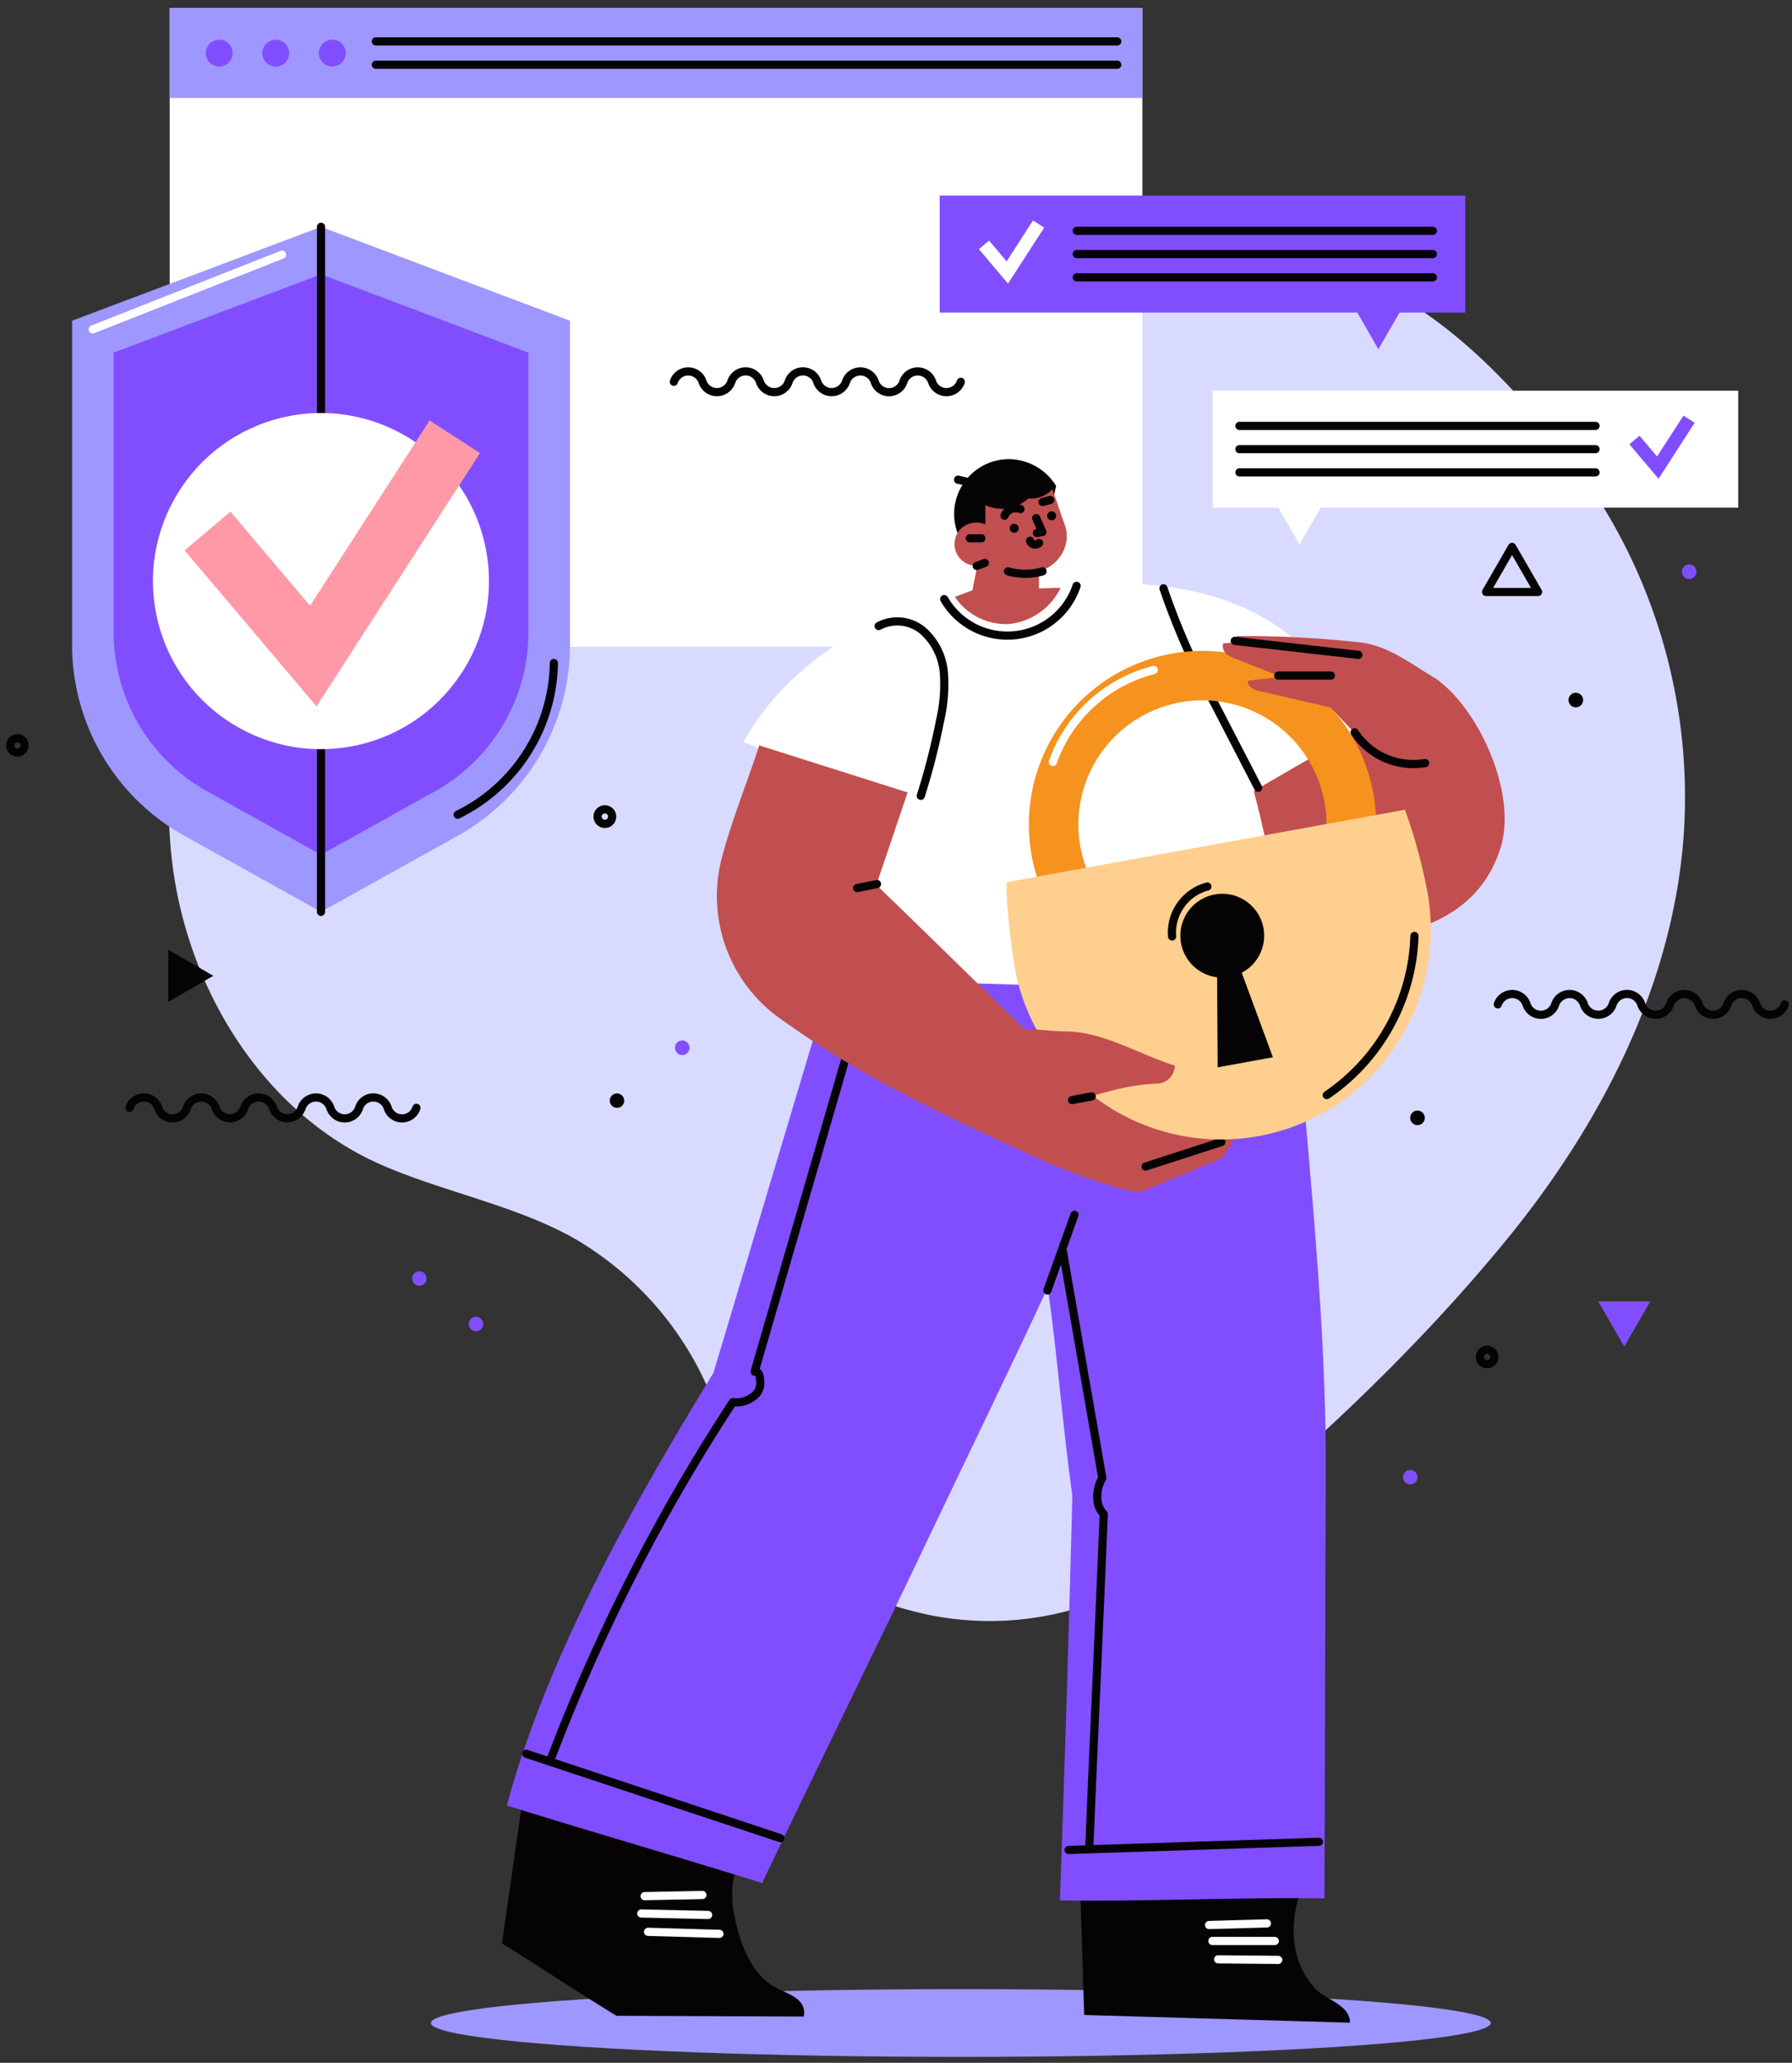
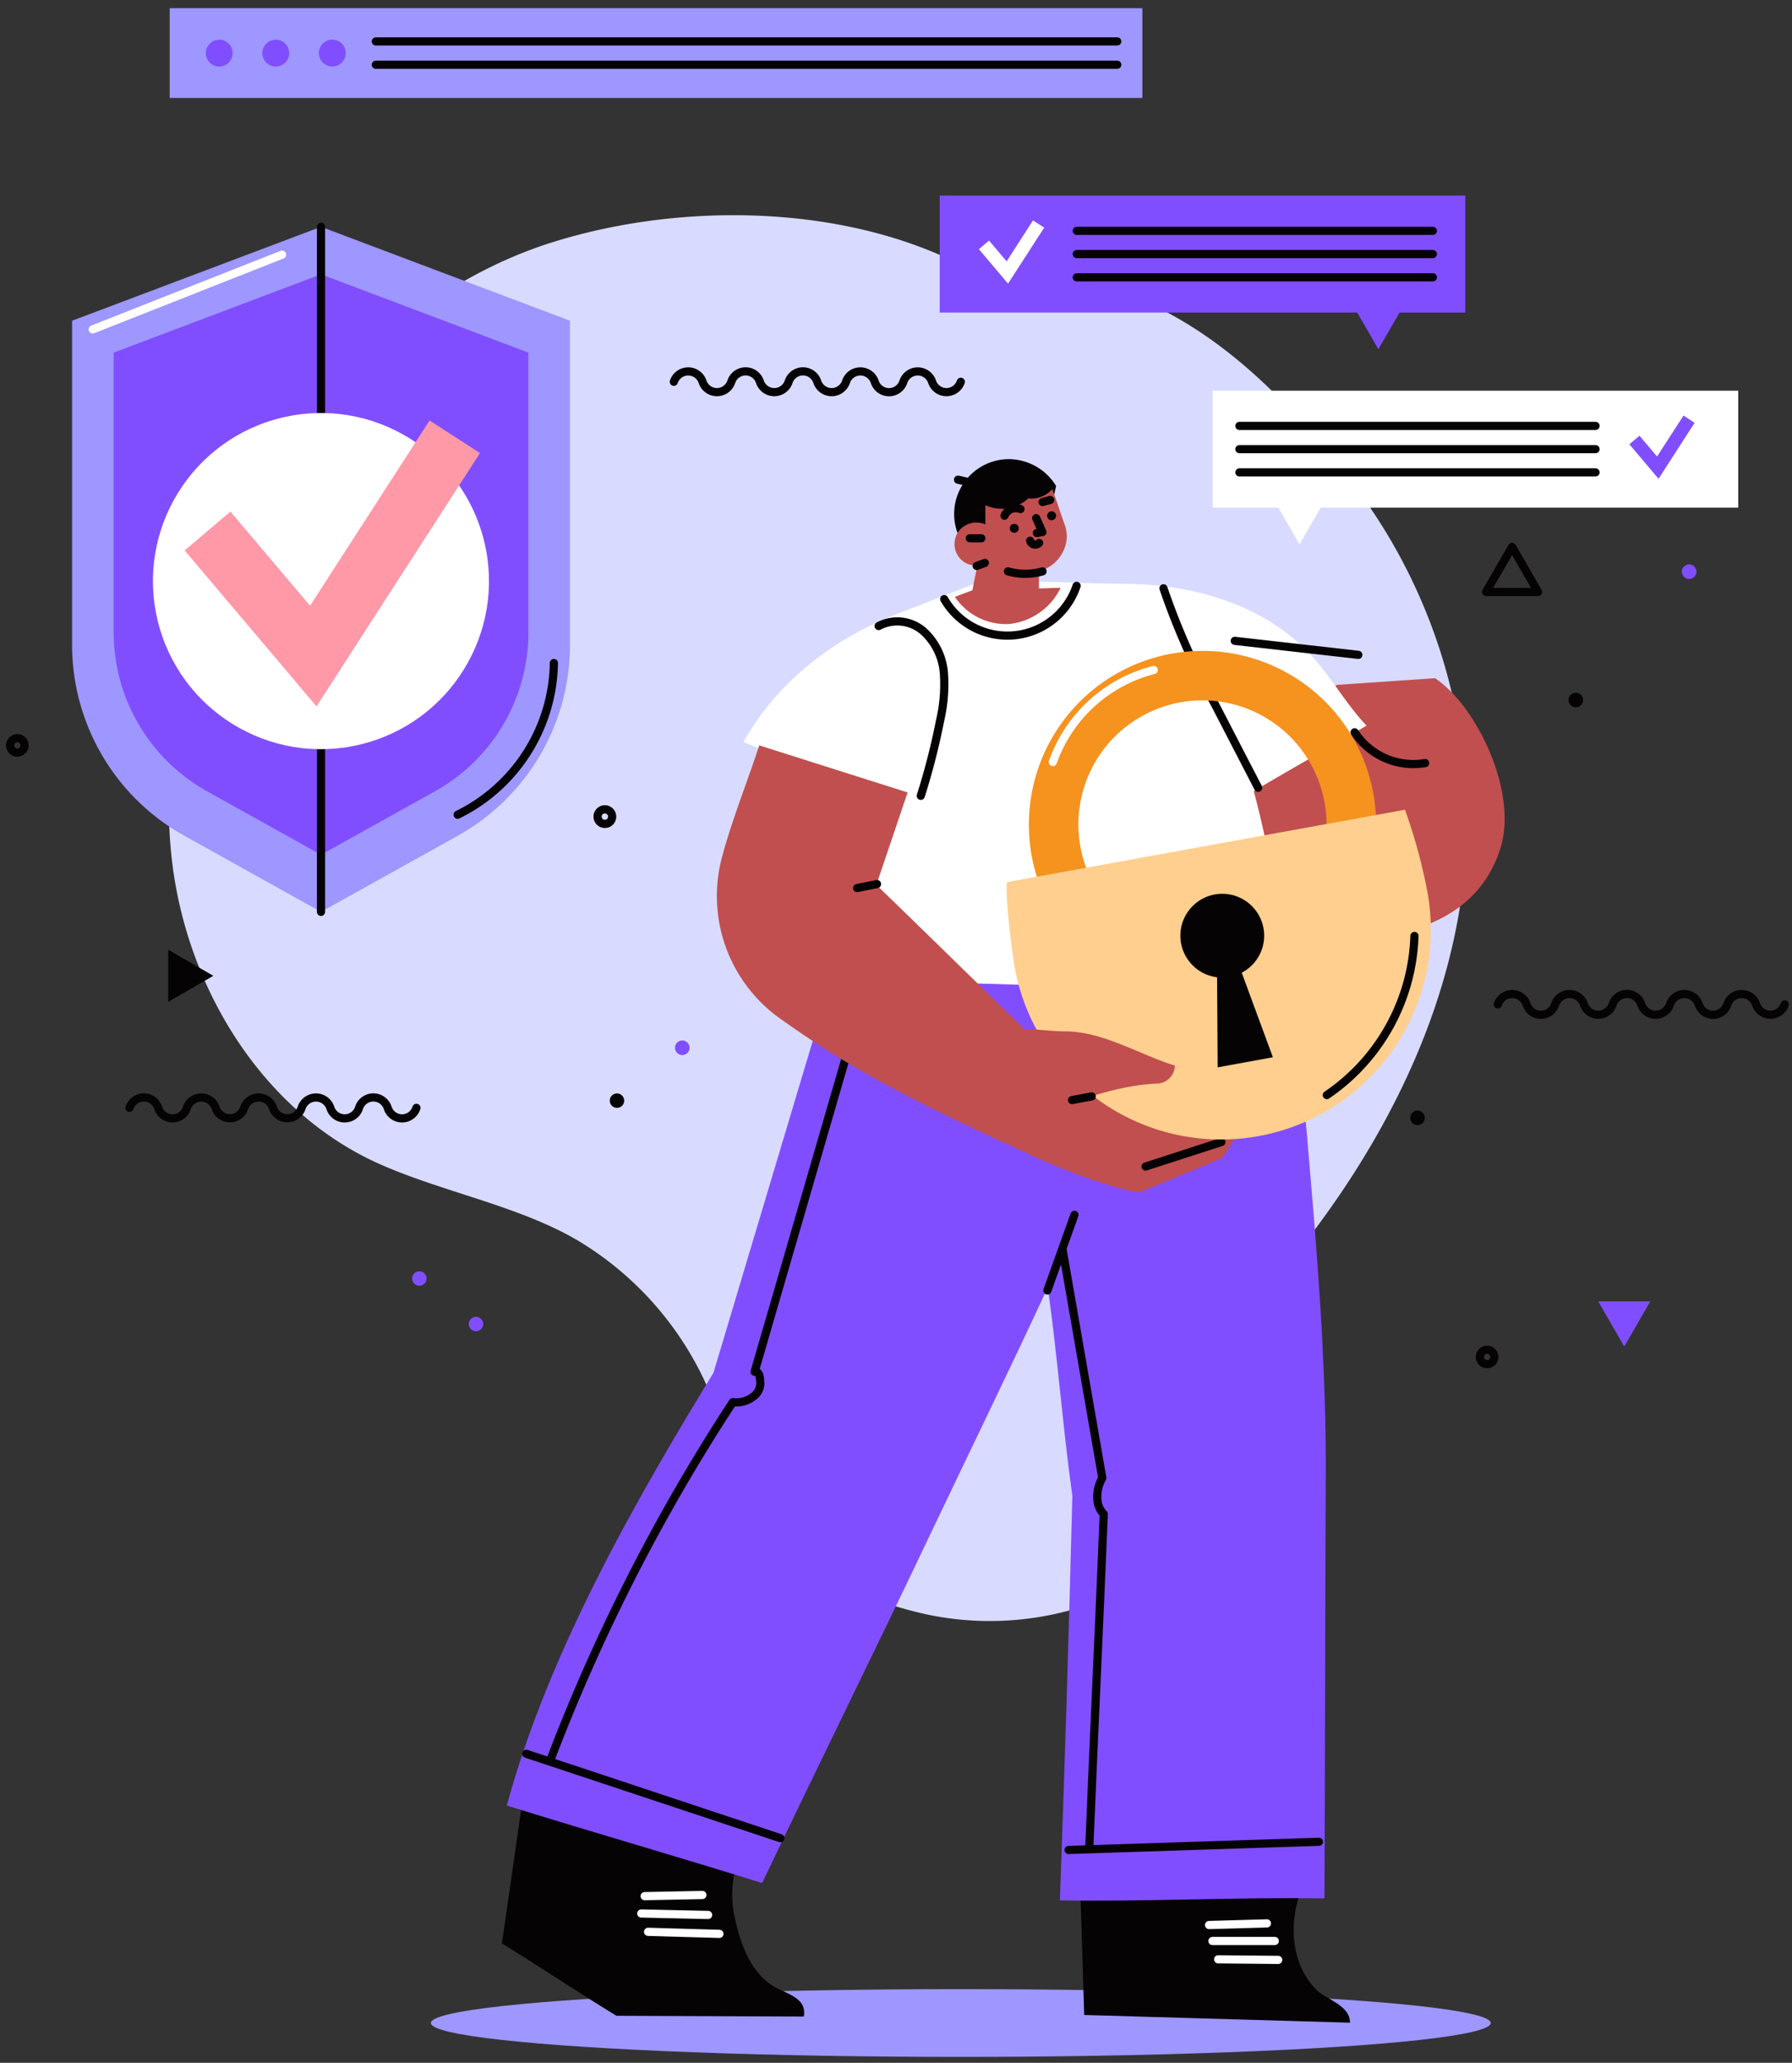
<svg xmlns="http://www.w3.org/2000/svg" id="Layer_1" data-name="Layer 1" viewBox="0 0 219 252">
  <rect x="0" y="0" width="219" height="252" fill="#333333" stroke="none" />
  <defs>
    <style>.cls-1{fill:#d8dbff;}.cls-2,.cls-7{fill:none;stroke-linecap:round;stroke-linejoin:round;}.cls-2{stroke:#060305;}.cls-3{fill:#060305;}.cls-4{fill:#814eff;}.cls-5{fill:#fff;}.cls-6{fill:#9e97ff;}.cls-7{stroke:#fff;}.cls-8{fill:#ff99a8;}.cls-9{fill:#c14f4f;}.cls-10{fill:#f6921e;}.cls-11{fill:#ffcf8f;}</style>
  </defs>
  <title>advance-protection</title>
-   <path class="cls-1" d="M117.1,32.19c8.8-1.67,17.72-3,26.67-2.9s18,1.9,25.9,6.17c9.05,4.91,16.3,12.83,22.54,21a67.94,67.94,0,0,1,13.53,45.92c-1.4,18.18-10.2,35.15-21.77,49.25S158.11,179,143.76,190.25a37.29,37.29,0,0,1-30.39,7c-10.49-2.26-22.28-8.6-24.22-19.16a39.55,39.55,0,0,0-18.38-26.45c-7.35-4.39-17-6.05-24.83-9.64-14.29-6.59-23.39-21.9-25-37.55s3.33-31.45,11.27-45c8.14-13.91,20.36-25.3,35.77-30S102.65,25,117.1,32.19Z" />
+   <path class="cls-1" d="M117.1,32.19s18,1.9,25.9,6.17c9.05,4.91,16.3,12.83,22.54,21a67.94,67.94,0,0,1,13.53,45.92c-1.4,18.18-10.2,35.15-21.77,49.25S158.11,179,143.76,190.25a37.29,37.29,0,0,1-30.39,7c-10.49-2.26-22.28-8.6-24.22-19.16a39.55,39.55,0,0,0-18.38-26.45c-7.35-4.39-17-6.05-24.83-9.64-14.29-6.59-23.39-21.9-25-37.55s3.33-31.45,11.27-45c8.14-13.91,20.36-25.3,35.77-30S102.65,25,117.1,32.19Z" />
  <polygon class="cls-2" points="184.79 66.81 181.61 72.32 187.97 72.32 184.79 66.81" />
  <polygon class="cls-3" points="26.07 119.21 20.56 116.03 20.56 122.39 26.07 119.21" />
  <polygon class="cls-4" points="198.5 164.5 201.68 158.99 195.32 158.99 198.5 164.5" />
  <path class="cls-3" d="M193.47,85.53a.89.89,0,1,0-.88.88A.88.88,0,0,0,193.47,85.53Z" />
  <path class="cls-2" d="M182.62,165.77a.88.88,0,1,0-.88.88A.87.87,0,0,0,182.62,165.77Z" />
  <path class="cls-4" d="M84.27,128a.89.89,0,1,0-.89.89A.89.89,0,0,0,84.27,128Z" />
  <path class="cls-4" d="M52.13,156.18a.88.88,0,1,0-.88.89A.88.88,0,0,0,52.13,156.18Z" />
-   <path class="cls-4" d="M173.23,180.46a.88.88,0,1,0-.88.88A.87.87,0,0,0,173.23,180.46Z" />
  <path class="cls-4" d="M207.32,69.84a.89.89,0,1,0-.89.89A.89.89,0,0,0,207.32,69.84Z" />
  <path class="cls-3" d="M174.12,136.57a.89.89,0,1,0-.89.88A.88.88,0,0,0,174.12,136.57Z" />
  <path class="cls-2" d="M74.81,99.77a.89.89,0,1,0-.88.88A.88.88,0,0,0,74.81,99.77Z" />
  <path class="cls-2" d="M3,91.06a.88.88,0,1,0-.88.88A.88.88,0,0,0,3,91.06Z" />
  <path class="cls-3" d="M76.28,134.46a.88.88,0,1,0-.88.88A.87.87,0,0,0,76.28,134.46Z" />
  <path class="cls-4" d="M59.05,161.74a.88.88,0,1,0-.88.89A.88.88,0,0,0,59.05,161.74Z" />
-   <rect class="cls-5" x="20.74" y="1" width="118.87" height="78.01" />
  <rect class="cls-6" x="20.74" y="1" width="118.87" height="10.97" />
  <circle class="cls-4" cx="26.79" cy="6.49" r="1.64" />
  <circle class="cls-4" cx="33.7" cy="6.49" r="1.64" />
  <path class="cls-4" d="M42.25,6.49a1.64,1.64,0,1,0-1.64,1.63A1.64,1.64,0,0,0,42.25,6.49Z" />
  <line class="cls-2" x1="136.54" y1="5.06" x2="45.93" y2="5.06" />
  <line class="cls-2" x1="136.54" y1="7.91" x2="45.93" y2="7.91" />
  <path class="cls-6" d="M55.94,102.1l-16.71,9.3-16.7-9.3A26.69,26.69,0,0,1,8.81,78.77V39.18L39.23,27.71,69.66,39.18V78.77A26.69,26.69,0,0,1,55.94,102.1Z" />
  <path class="cls-4" d="M53.15,96.67l-13.92,7.75L25.31,96.67A22.26,22.26,0,0,1,13.89,77.23V43.08l25.34-9.57,25.35,9.57V77.23A22.25,22.25,0,0,1,53.15,96.67Z" />
  <path class="cls-2" d="M55.93,99.53A21,21,0,0,0,67.69,81" />
  <path class="cls-7" d="M11.33,40.24l23.14-9.13" />
  <line class="cls-2" x1="39.23" y1="27.71" x2="39.23" y2="111.4" />
  <circle class="cls-5" cx="39.23" cy="70.98" r="20.53" transform="translate(-15.47 11.11) rotate(-13.48)" />
  <polygon class="cls-8" points="38.68 86.3 22.56 67.24 28.16 62.5 37.89 74 52.5 51.37 58.66 55.35 38.68 86.3" />
  <polygon class="cls-4" points="179.07 23.89 114.84 23.89 114.84 38.18 165.87 38.18 168.45 42.66 171.04 38.18 179.07 38.18 179.07 23.89" />
  <polygon class="cls-5" points="123.19 34.65 119.63 30.44 120.87 29.39 123.02 31.93 126.24 26.93 127.61 27.81 123.19 34.65" />
  <line class="cls-2" x1="175.11" y1="28.2" x2="131.59" y2="28.2" />
  <line class="cls-2" x1="175.11" y1="31.04" x2="131.59" y2="31.04" />
  <line class="cls-2" x1="175.11" y1="33.88" x2="131.59" y2="33.88" />
  <polygon class="cls-5" points="148.2 47.73 212.43 47.73 212.43 62.02 161.4 62.02 158.81 66.5 156.23 62.02 148.2 62.02 148.2 47.73" />
  <polygon class="cls-4" points="202.69 58.49 199.13 54.28 200.36 53.23 202.51 55.77 205.74 50.77 207.1 51.65 202.69 58.49" />
  <line class="cls-2" x1="194.99" y1="52.03" x2="151.47" y2="52.03" />
  <line class="cls-2" x1="194.99" y1="54.87" x2="151.47" y2="54.87" />
  <line class="cls-2" x1="194.99" y1="57.71" x2="151.47" y2="57.71" />
  <ellipse class="cls-6" cx="117.42" cy="247.14" rx="64.76" ry="4.14" />
  <path class="cls-3" d="M160.79,243c-3.34-3.48-3.34-9-1.26-13.32-9.38.22-18.14.88-27.52,1.1q.26,7.69.49,15.38l32.48.94C165,244.93,162,244.27,160.79,243Z" />
  <path class="cls-7" d="M147.76,235.17l7.07-.2" />
  <path class="cls-7" d="M148.17,237.12l7.62,0" />
  <path class="cls-7" d="M148.87,239.36l7.34.07" />
  <path class="cls-3" d="M94.42,242.59c-2.74-1.73-4-5.28-4.65-8.46a12.34,12.34,0,0,1,1-8.14c-9-2.26-17.83-4.25-26.85-6.5l-2.58,17.92c4.67,2.9,9.35,6,14,8.85l22.89.09C98.66,244,96,243.57,94.42,242.59Z" />
  <path class="cls-7" d="M78.78,231.64l7.06-.14" />
  <path class="cls-7" d="M78.37,233.76l8.17.18" />
  <path class="cls-7" d="M79.2,236l8.72.25" />
  <path class="cls-4" d="M157.83,114.82l-56.09,4.27L87.19,167.71C78.47,182,67.1,201.43,61.94,220.57c10.41,3.25,20.79,6.22,31.2,9.47,6.79-14.26,13.85-28.5,20.63-42.77,4.79-10.07,9.57-19.84,14.28-30,1.19,8.45,1.82,17,3,25.48-.44,17.52-.93,32.86-1.52,49.41,10.66.17,21.67-.41,32.33-.24.08-17.25.08-34.46.16-51.7C162.13,158.48,159.18,136.56,157.83,114.82Z" />
  <path class="cls-2" d="M128,157.65q1.65-4.62,3.31-9.24" />
  <path class="cls-2" d="M104.05,126.84q-5.91,20.37-11.83,40.74c.63-.1.67.78.7,1.42a2,2,0,0,1-.89,1.63,3.31,3.31,0,0,1-2.47.66,227.88,227.88,0,0,0-22.24,43.57" />
  <path class="cls-2" d="M64.32,214.25l31.05,10.31" />
  <path class="cls-2" d="M130.59,226l30.6-1" />
  <path class="cls-2" d="M129.85,152.62l4.86,27.93c-.77,1.33-.94,3.36.18,4.41-.55,13.57-1.21,27-1.76,40.6" />
  <path class="cls-9" d="M175.38,82.85c5.2,3.51,10.12,14,8,20.74s-7.54,9.3-12.46,10.47-16.69-3.61-16.69-3.61l-4-14.39,13.13-12.39Z" />
  <path class="cls-5" d="M167,88.65c-2.89-3.07-4.81-6.87-7.9-9.75-5.72-5.33-13.65-7.48-21.46-7.58-3.86,0-7.65-.23-11.5-.28a2.92,2.92,0,0,1-1.68,2.17,3.37,3.37,0,0,1-2.78-.07,4,4,0,0,1-1.87-2.1L109.64,75c-7.79,3-14.73,8.35-18.78,15.66,4.47,1.77,8.7,3.87,13.16,5.64-.81,7.76-1.71,15.56-2.52,23.31l55.72,1.67a125.94,125.94,0,0,0-4-24.64C157.8,93.94,162.41,91.34,167,88.65Z" />
  <path class="cls-2" d="M115.39,73.19a8.92,8.92,0,0,0,16.18-1.62" />
  <path class="cls-2" d="M107.38,76.48a4.87,4.87,0,0,1,5.45.61,7.72,7.72,0,0,1,2.52,5.11,19.28,19.28,0,0,1-.46,5.81,83.44,83.44,0,0,1-2.36,9.21" />
  <path class="cls-2" d="M142.19,71.87A87.32,87.32,0,0,0,148.46,86l5.3,10.24" />
  <path class="cls-9" d="M123,139.7s9.11,4.63,16.18,6l10.18-4.22,2.32-3.57-21-7.68-10.92,4.25Z" />
  <path class="cls-2" d="M140,142.51l9.27-3" />
  <path class="cls-10" d="M168.05,102.56l-6-.51a15.16,15.16,0,1,0-30,1.47,15.52,15.52,0,0,0,1.23,3.77l-5.47,2.59a21.22,21.22,0,1,1,40.29-7.32Z" />
  <path class="cls-7" d="M128.67,93.09A17.72,17.72,0,0,1,141,81.85" />
  <path class="cls-11" d="M123.05,107.77c-.19,2.19.61,8.41,1,10.67a25.64,25.64,0,0,0,50.45-9.17,65.64,65.64,0,0,0-2.8-10.35Z" />
  <path class="cls-3" d="M154.41,113.39a5.12,5.12,0,1,0-5.67,6l.07,11,6.75-1.23-3.81-10.33A5.1,5.1,0,0,0,154.41,113.39Z" />
-   <path class="cls-2" d="M143.24,114.4a5.83,5.83,0,0,1,4.31-6.1" />
  <path class="cls-2" d="M162.15,133.78a24.45,24.45,0,0,0,10.71-19.44" />
  <path class="cls-2" d="M117.08,58.6l1,.23" />
  <path class="cls-3" d="M123.38,56.09a6.7,6.7,0,0,0-6.06,9.71l10.91-2.7c.29-1.24.55-2.49.84-3.73A6.84,6.84,0,0,0,123.38,56.09Z" />
  <path class="cls-9" d="M129.62,71.81c-.87,0-1.78.07-2.65.07,0-.68,0-1.43,0-2.11a4.45,4.45,0,0,0,2.8-2.12,4.14,4.14,0,0,0,.39-3.44c-.54-1.45-1-3-1.57-4.45a3.41,3.41,0,0,1-2.93,1.13,4.77,4.77,0,0,1-5.24.82c0,.85,0,1.51,0,2.36a2.74,2.74,0,0,0-3,.53,2.64,2.64,0,0,0,2,4.5c-.15,1-.42,2-.57,3-.67.27-1.48.55-2.15.82a7.51,7.51,0,0,0,6.63,3.31A7.89,7.89,0,0,0,129.62,71.81Z" />
  <circle class="cls-3" cx="123.95" cy="64.54" r="0.55" />
  <circle class="cls-3" cx="128.52" cy="63.01" r="0.55" />
  <path class="cls-2" d="M126.63,63.3c.26.57.51,1.13.76,1.7-.2,0-.48.1-.68.12" />
  <path class="cls-2" d="M125.89,66.06a.63.63,0,0,0,.47.45.67.67,0,0,0,.63-.18" />
  <path class="cls-2" d="M122.76,63a1.53,1.53,0,0,1,.81-.81,1.55,1.55,0,0,1,1.14,0" />
  <path class="cls-2" d="M127.41,61.33l.93-.25" />
  <path class="cls-2" d="M118.52,65.76l1.41,0" />
  <path class="cls-2" d="M123.18,69.8a7.7,7.7,0,0,0,4.23,0" />
  <path class="cls-2" d="M119.36,69.14l1-.37" />
-   <path class="cls-9" d="M175.38,82.85c-2.94-1.75-5.77-4-9.18-4.37a127.06,127.06,0,0,0-15-.77.64.64,0,0,0-.19.78c-.49,0-1,.09-1.5.09a1.16,1.16,0,0,0,.32,1.25,3.57,3.57,0,0,0,1.24.68l5.51,2.17c-1.35.22-2.7.26-4.06.49-.1.34.17.67.45.88a2.7,2.7,0,0,0,1,.38l8.64,2,4.11,4.38c1.45,1.56,3.38,2.77,5.48,2.48a5.67,5.67,0,0,0,4.57-3.93C177.42,87.26,177.28,84,175.38,82.85Z" />
-   <path class="cls-2" d="M156.21,82.53l6.44,0" />
  <path class="cls-2" d="M150.9,78.29,166,80" />
  <path class="cls-2" d="M165.55,89.46a8.58,8.58,0,0,0,8.62,3.76" />
  <path class="cls-9" d="M130.41,126c-1.9,0-3.35-.25-5.25-.31-6-5.84-12-11.74-18.06-17.59q1.91-5.64,3.82-11.29L92.79,91.06c-1.45,4.44-3.3,9-4.53,13.56a18.36,18.36,0,0,0,7.49,20.1c8.87,6.36,17.77,10.62,27.21,15l1.2-2.83c5.75-1.54,11.31-4.29,17.26-4.51a2.25,2.25,0,0,0,2.16-2.2C139.17,128.79,135,126.12,130.41,126Z" />
  <path class="cls-2" d="M133.42,133.94l-2.41.45" />
  <path class="cls-2" d="M107.18,108l-2.43.49" />
  <path class="cls-2" d="M50.89,135.34h0a1.84,1.84,0,0,1-3.51,0h0a1.84,1.84,0,0,0-3.5,0h0a1.84,1.84,0,0,1-3.51,0h0a1.85,1.85,0,0,0-3.51,0h0a1.84,1.84,0,0,1-3.5,0h0a1.85,1.85,0,0,0-3.51,0h0a1.84,1.84,0,0,1-3.5,0h0a1.85,1.85,0,0,0-3.51,0h0a1.84,1.84,0,0,1-3.51,0h0a1.84,1.84,0,0,0-3.5,0" />
  <path class="cls-2" d="M218.12,122.7h0a1.85,1.85,0,0,1-3.51,0h0a1.85,1.85,0,0,0-3.51,0h0a1.84,1.84,0,0,1-3.5,0h0a1.85,1.85,0,0,0-3.51,0h0a1.85,1.85,0,0,1-3.51,0h0a1.84,1.84,0,0,0-3.5,0h0a1.85,1.85,0,0,1-3.51,0h0a1.85,1.85,0,0,0-3.51,0h0a1.84,1.84,0,0,1-3.5,0h0a1.85,1.85,0,0,0-3.51,0" />
  <path class="cls-2" d="M117.42,46.64h0a1.85,1.85,0,0,1-3.51,0h0a1.85,1.85,0,0,0-3.51,0h0a1.84,1.84,0,0,1-3.5,0h0a1.85,1.85,0,0,0-3.51,0h0a1.85,1.85,0,0,1-3.51,0h0a1.84,1.84,0,0,0-3.5,0h0a1.85,1.85,0,0,1-3.51,0h0a1.84,1.84,0,0,0-3.5,0h0a1.85,1.85,0,0,1-3.51,0h0a1.85,1.85,0,0,0-3.51,0" />
</svg>